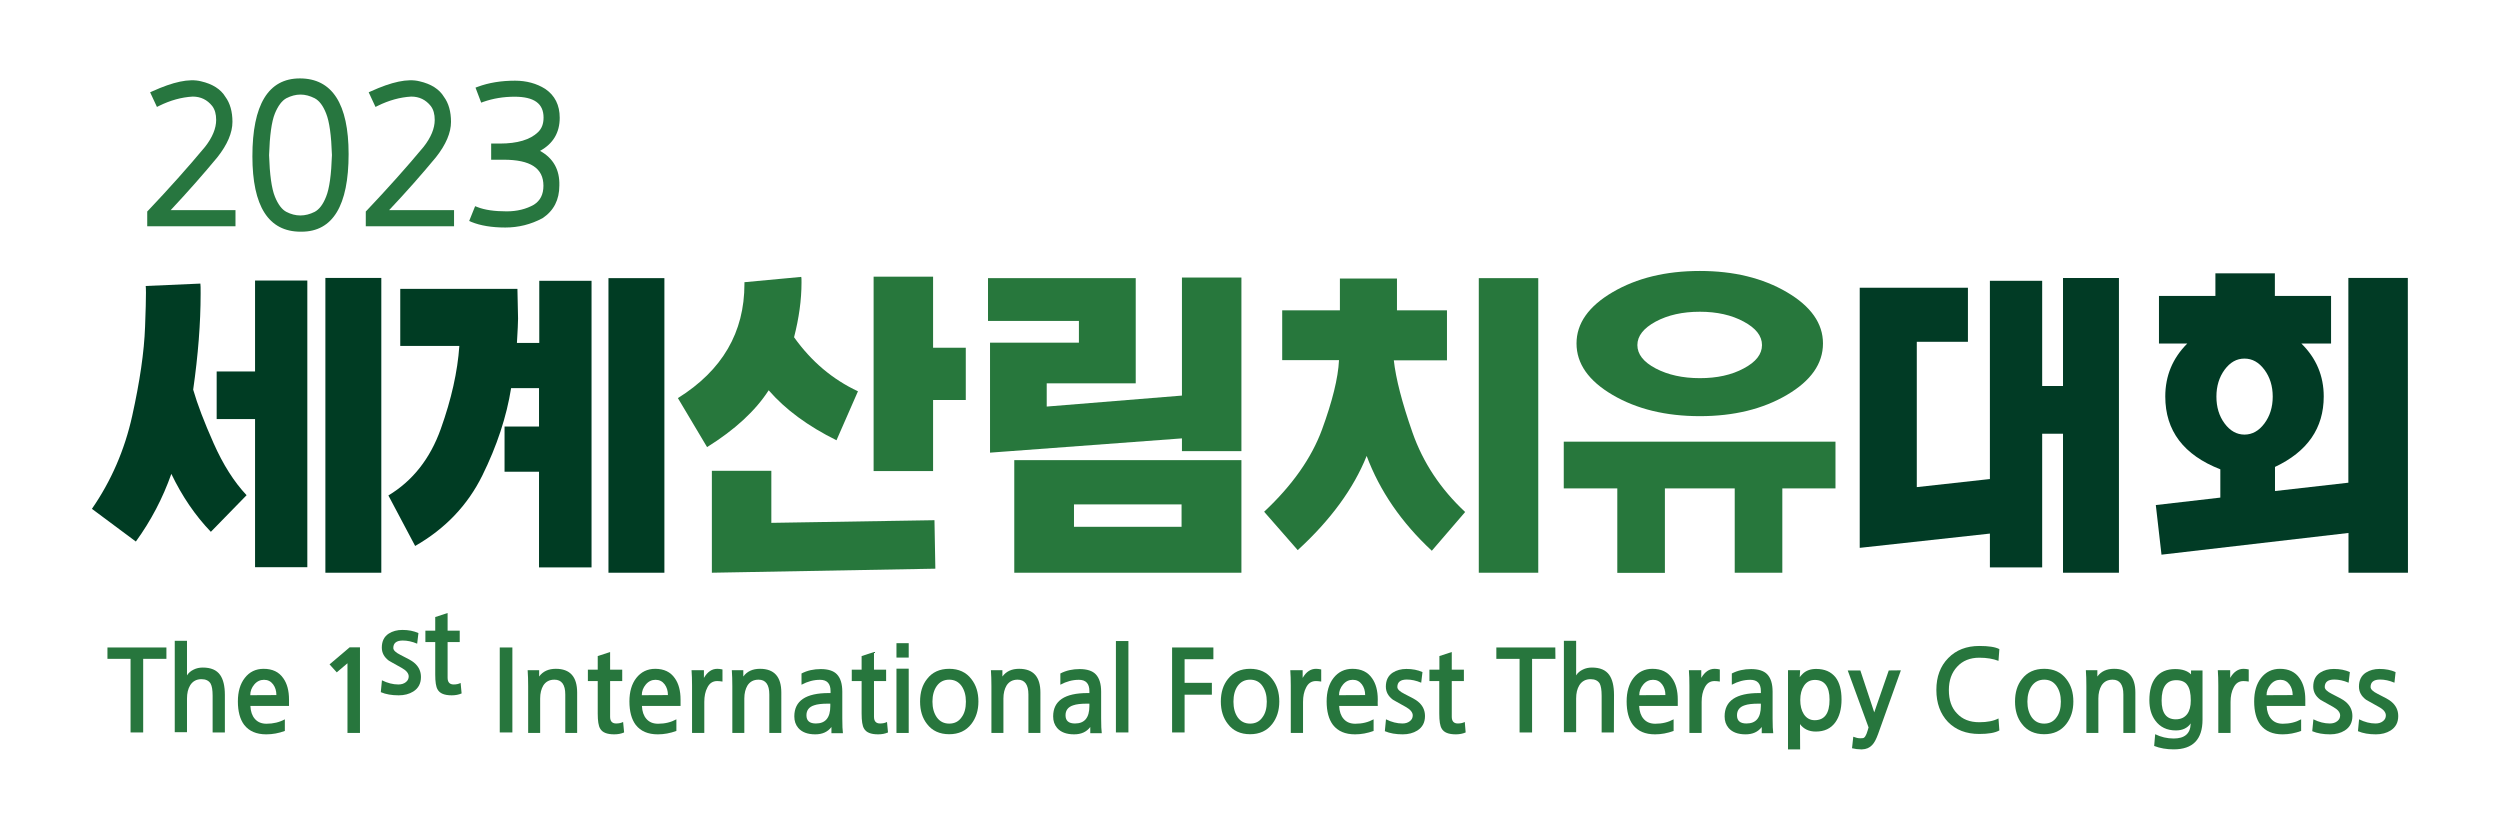
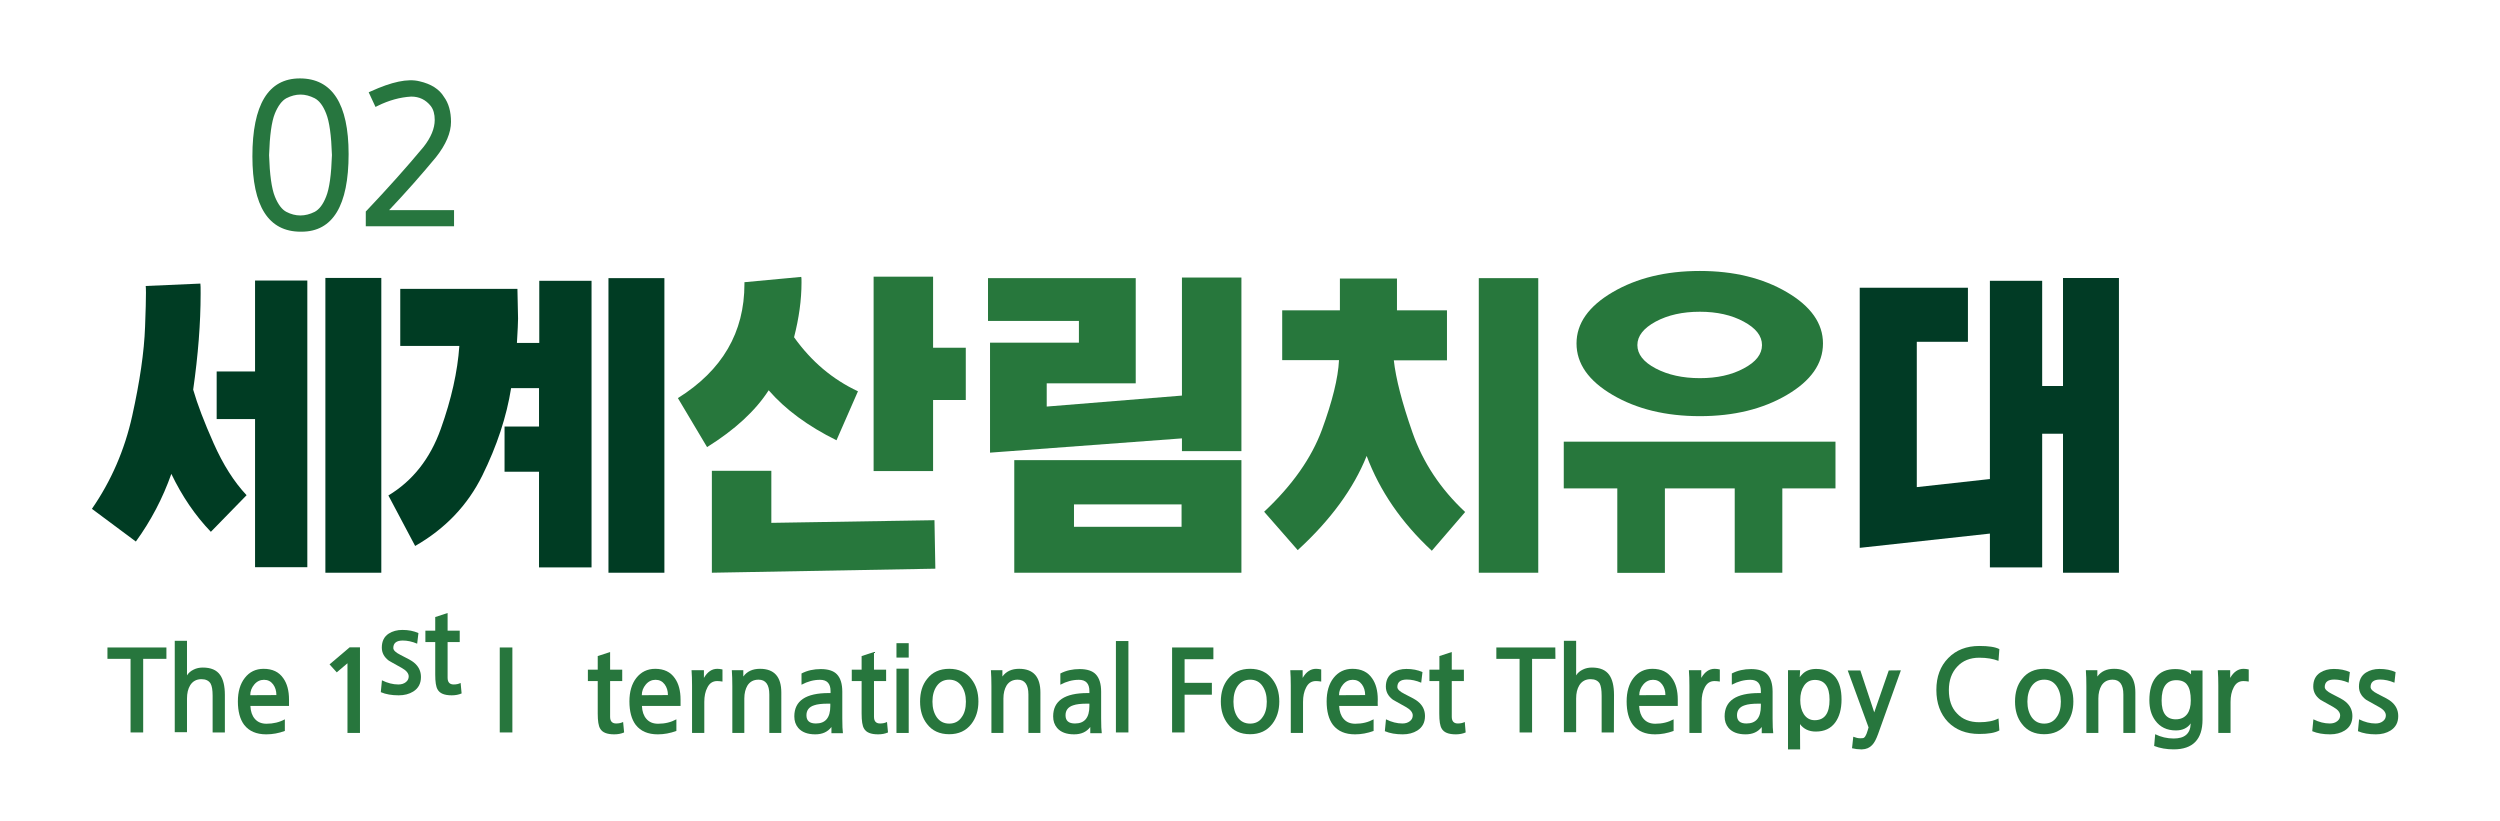
<svg xmlns="http://www.w3.org/2000/svg" version="1.1" id="Layer_1" x="0px" y="0px" viewBox="0 0 198 65" style="enable-background:new 0 0 198 65;" xml:space="preserve">
  <style type="text/css">
	.st0{fill:#003C23;}
	.st1{fill:#27773C;}
	.st2{fill:#013B25;}
	.st3{fill:#27763D;}
	.st4{fill:#27763F;}
</style>
  <g>
    <g>
      <g>
        <path class="st0" d="M10.76,42.89L7.28,40.3c1.52-2.2,2.59-4.65,3.19-7.36s0.95-5.06,1.02-7.07c0.05-1.27,0.07-2.17,0.07-2.68     c0-0.31-0.01-0.49-0.02-0.54l4.33-0.19c0.02,0.09,0.02,0.36,0.02,0.8c0,2.34-0.2,4.87-0.59,7.6c0.33,1.15,0.87,2.56,1.62,4.25     s1.62,3.06,2.61,4.11l-2.83,2.9c-1.24-1.29-2.28-2.82-3.13-4.59C12.89,39.46,11.95,41.25,10.76,42.89z M24.34,44.92H20.2V33.19     h-3.04v-3.77h3.04v-7.2h4.14V44.92z M30.2,45.36h-4.43V22.01h4.43V45.36z" />
        <path class="st0" d="M46.83,44.94h-4.14v-7.58h-2.73v-3.58h2.73v-3.04h-2.21c-0.36,2.26-1.12,4.57-2.28,6.92     s-2.93,4.21-5.32,5.58l-2.12-4c1.93-1.16,3.31-2.92,4.15-5.27s1.33-4.54,1.47-6.57H31.7v-4.52h9.28l0.05,2.35     c0,0.3-0.03,0.94-0.09,1.93h1.77v-4.92h4.14v22.7H46.83z M52.62,45.36h-4.43V22.03h4.43V45.36z" />
        <path class="st1" d="M56,35.41l-2.31-3.88c3.52-2.2,5.27-5.21,5.27-9.04v-0.14l4.5-0.42c0.02,0.05,0.02,0.2,0.02,0.45     c0,1.37-0.2,2.81-0.59,4.33c1.37,1.92,3.05,3.34,5.06,4.28l-1.7,3.88c-2.28-1.13-4.06-2.45-5.37-3.96     C59.83,32.54,58.2,34.04,56,35.41z M56.38,45.36v-8.07h4.71v4.12l12.92-0.21l0.07,3.84L56.38,45.36z M73.9,37.31h-4.71v-15.4     h4.71v5.63h2.59v4.14H73.9V37.31z" />
        <path class="st1" d="M78.41,35.85v-8.71h7.04v-1.72h-7.2v-3.39h11.7v8.33H82.9v1.84l10.71-0.87v-9.35h4.71v13.75h-4.71v-1.01     L78.41,35.85z M98.32,45.36H80.33v-8.92h17.99V45.36L98.32,45.36z M93.58,41.72v-1.77h-8.52v1.77H93.58z" />
        <path class="st1" d="M113.4,43.62c-2.4-2.23-4.12-4.73-5.16-7.51c-1.04,2.59-2.86,5.08-5.46,7.46l-2.66-3.04     c2.23-2.09,3.75-4.25,4.58-6.5c0.82-2.24,1.28-4.08,1.35-5.51h-4.5v-3.94h4.57v-2.52h4.52v2.52h3.96v3.96h-4.21     c0.16,1.44,0.65,3.35,1.48,5.72s2.22,4.47,4.17,6.29L113.4,43.62z M121.83,45.36h-4.71V22.03h4.71V45.36z" />
        <path class="st1" d="M141.16,45.36h-3.77v-6.68h-5.53v6.69h-3.77v-6.69h-4.24v-3.7h21.52v3.7h-4.21L141.16,45.36L141.16,45.36z      M134.63,32.96c-2.7,0-5-0.56-6.91-1.68c-1.91-1.12-2.86-2.48-2.86-4.08c0-1.58,0.95-2.94,2.86-4.06     c1.91-1.12,4.21-1.68,6.91-1.68c2.68,0,4.98,0.56,6.89,1.68s2.86,2.48,2.86,4.06c0,1.6-0.95,2.96-2.86,4.08     S137.32,32.96,134.63,32.96z M134.63,29.95c1.35,0,2.51-0.25,3.47-0.77c0.97-0.51,1.45-1.13,1.45-1.85     c0-0.72-0.48-1.34-1.45-1.86c-0.96-0.52-2.12-0.78-3.47-0.78c-1.37,0-2.53,0.26-3.5,0.78c-0.96,0.52-1.45,1.14-1.45,1.86     c0,0.72,0.48,1.34,1.45,1.85S133.27,29.95,134.63,29.95z" />
        <path class="st2" d="M167.82,45.36h-4.43V34.35h-1.65v10.59h-4.14v-2.68l-10.31,1.13v-20.6h8.57v4.28h-4.05v11.51l5.79-0.64     v-15.7h4.14v8.33h1.65v-8.55h4.43L167.82,45.36L167.82,45.36z" />
-         <path class="st2" d="M190.71,45.36H186v-3.15l-14.81,1.72L170.74,40l5.11-0.59v-2.24c-2.9-1.13-4.36-3.05-4.36-5.77     c0-1.63,0.58-3.03,1.74-4.19h-2.24v-3.77h4.47v-1.79h4.71v1.79h4.45v3.77h-2.35c1.18,1.16,1.77,2.56,1.77,4.19     c0,2.51-1.29,4.37-3.86,5.58v1.91l5.81-0.66V22.01h4.71L190.71,45.36L190.71,45.36z M177.76,34.42c0.61,0,1.14-0.29,1.58-0.88     s0.66-1.3,0.66-2.13c0-0.83-0.22-1.54-0.66-2.13s-0.96-0.88-1.58-0.88s-1.13,0.29-1.57,0.88c-0.43,0.59-0.65,1.3-0.65,2.13     s0.21,1.54,0.65,2.13C176.62,34.12,177.15,34.42,177.76,34.42z" />
      </g>
      <g>
        <path class="st3" d="M13.18,52.18h-1.84v5.83h-1v-5.83H8.51v-0.9h4.67V52.18z" />
        <path class="st3" d="M17.81,58.01h-0.97V55.1c0-0.44-0.05-0.76-0.16-0.96c-0.14-0.23-0.38-0.35-0.73-0.35     c-0.38,0-0.68,0.16-0.88,0.47c-0.18,0.29-0.26,0.64-0.26,1.07v2.66h-0.97v-7.24h0.97v2.74c0.12-0.2,0.3-0.35,0.53-0.46     c0.22-0.11,0.46-0.16,0.72-0.16c0.64,0,1.09,0.19,1.37,0.58c0.25,0.35,0.38,0.88,0.38,1.59V58.01z" />
        <path class="st3" d="M22.89,55.91h-3.06c0.02,0.44,0.14,0.78,0.35,1.02c0.22,0.26,0.53,0.39,0.93,0.39     c0.54,0,1.03-0.12,1.45-0.35v0.92c-0.48,0.18-0.98,0.27-1.47,0.27c-0.78,0-1.36-0.25-1.75-0.75c-0.33-0.44-0.5-1.06-0.5-1.86     c0-0.76,0.18-1.39,0.55-1.86c0.37-0.48,0.87-0.72,1.49-0.72c0.7,0,1.22,0.25,1.56,0.75c0.3,0.42,0.45,0.99,0.45,1.68     C22.89,55.4,22.89,55.91,22.89,55.91z M21.89,55.05c0-0.34-0.09-0.62-0.26-0.85c-0.18-0.24-0.42-0.36-0.72-0.36     s-0.56,0.12-0.77,0.37s-0.32,0.53-0.32,0.85L21.89,55.05L21.89,55.05z" />
        <path class="st3" d="M28.5,58.05h-0.98v-5.52l-0.85,0.72l-0.57-0.63l1.59-1.35h0.82v6.78H28.5z" />
        <path class="st3" d="M33.04,50.98c-0.4-0.17-0.78-0.25-1.14-0.25c-0.5,0-0.75,0.2-0.75,0.59c0,0.18,0.19,0.36,0.57,0.55     c0.55,0.27,0.91,0.47,1.06,0.6c0.38,0.31,0.56,0.69,0.56,1.15c0,0.51-0.2,0.89-0.61,1.15c-0.32,0.2-0.71,0.3-1.15,0.3     c-0.55,0-1.02-0.08-1.42-0.25l0.09-0.94c0.44,0.22,0.88,0.33,1.3,0.33c0.24,0,0.44-0.06,0.6-0.19c0.15-0.12,0.22-0.27,0.22-0.45     c0-0.24-0.19-0.47-0.55-0.67c-0.35-0.19-0.6-0.33-0.77-0.43s-0.26-0.15-0.26-0.15c-0.37-0.28-0.55-0.62-0.55-1.03     c0-0.5,0.18-0.87,0.55-1.11c0.3-0.19,0.66-0.29,1.08-0.29c0.47,0,0.9,0.08,1.27,0.25L33.04,50.98z" />
        <path class="st3" d="M36.56,54.92c-0.23,0.1-0.49,0.15-0.78,0.15c-0.58,0-0.95-0.15-1.12-0.46c-0.13-0.21-0.19-0.6-0.19-1.19     v-2.57h-0.78v-0.9h0.78v-1.08l0.98-0.32v1.4h0.96v0.9h-0.96v2.83c0,0.35,0.16,0.53,0.48,0.53c0.21,0,0.4-0.04,0.55-0.12     L36.56,54.92z" />
        <path class="st3" d="M40.58,58.01h-1v-6.73h1V58.01z" />
-         <path class="st3" d="M45.72,58.05h-0.95V55c0-0.78-0.29-1.17-0.86-1.17c-0.39,0-0.68,0.15-0.88,0.46     c-0.16,0.27-0.25,0.61-0.25,1.03v2.73h-0.95v-3.7c0-0.24,0-0.46-0.01-0.67s-0.02-0.41-0.03-0.6h0.91v0.5     c0.3-0.41,0.74-0.61,1.32-0.61c1.13,0,1.69,0.63,1.69,1.88v3.2C45.71,58.05,45.72,58.05,45.72,58.05z" />
        <path class="st3" d="M49.43,58.01c-0.23,0.1-0.49,0.15-0.78,0.15c-0.58,0-0.95-0.15-1.12-0.46c-0.13-0.21-0.19-0.6-0.19-1.19     v-2.57h-0.78v-0.9h0.78v-1.08l0.98-0.32v1.4h0.96v0.9h-0.96v2.83c0,0.35,0.16,0.53,0.48,0.53c0.21,0,0.4-0.04,0.55-0.12     L49.43,58.01z" />
        <path class="st3" d="M53.9,55.91h-3.06c0.02,0.44,0.14,0.78,0.35,1.02c0.22,0.26,0.53,0.39,0.93,0.39c0.55,0,1.03-0.12,1.45-0.35     v0.92c-0.49,0.18-0.98,0.27-1.47,0.27c-0.78,0-1.36-0.25-1.75-0.75c-0.33-0.44-0.5-1.06-0.5-1.86c0-0.76,0.18-1.39,0.55-1.86     s0.87-0.72,1.49-0.72c0.7,0,1.22,0.25,1.56,0.75c0.3,0.42,0.45,0.99,0.45,1.68V55.91z M52.9,55.05c0-0.34-0.09-0.62-0.26-0.85     c-0.18-0.24-0.42-0.36-0.72-0.36c-0.3,0-0.56,0.12-0.77,0.37s-0.32,0.53-0.32,0.85L52.9,55.05L52.9,55.05z" />
        <path class="st3" d="M57.22,53.98c-0.08-0.01-0.15-0.02-0.22-0.03s-0.13-0.01-0.2-0.01c-0.35,0-0.61,0.17-0.78,0.52     c-0.16,0.3-0.24,0.68-0.24,1.13v2.46h-0.97V54.3c0-0.23,0-0.45-0.01-0.65s-0.02-0.39-0.03-0.57h0.98v0.61     c0.28-0.48,0.63-0.72,1.06-0.72c0.13,0,0.27,0.02,0.41,0.05V53.98z" />
        <path class="st3" d="M61.88,58.05h-0.95V55c0-0.78-0.29-1.17-0.85-1.17c-0.39,0-0.68,0.15-0.88,0.46     c-0.16,0.27-0.25,0.61-0.25,1.03v2.73H58v-3.7c0-0.24,0-0.46-0.01-0.67s-0.02-0.41-0.03-0.6h0.91v0.5     c0.3-0.41,0.74-0.61,1.32-0.61c1.13,0,1.69,0.63,1.69,1.88V58.05z" />
        <path class="st3" d="M65.85,58.06v-0.48c-0.3,0.39-0.72,0.58-1.28,0.58c-0.61,0-1.06-0.17-1.35-0.51     c-0.21-0.25-0.31-0.55-0.31-0.91c0-1.24,0.91-1.85,2.73-1.85h0.14v-0.16c0-0.59-0.28-0.89-0.83-0.89c-0.5,0-0.99,0.13-1.47,0.39     v-0.89c0.46-0.24,0.97-0.35,1.53-0.35c0.58,0,1.01,0.14,1.27,0.41c0.29,0.3,0.43,0.76,0.43,1.38v2.12c0,0.56,0.02,0.95,0.05,1.17     h-0.91C65.85,58.07,65.85,58.06,65.85,58.06z M65.76,55.73h-0.19c-0.47,0-0.84,0.04-1.09,0.13c-0.41,0.13-0.61,0.4-0.61,0.79     c0,0.44,0.25,0.65,0.75,0.65c0.76,0,1.14-0.46,1.14-1.38V55.73z" />
        <path class="st3" d="M70.33,58.01c-0.23,0.1-0.49,0.15-0.78,0.15c-0.58,0-0.95-0.15-1.12-0.46c-0.13-0.21-0.19-0.6-0.19-1.19     v-2.57h-0.78v-0.9h0.78v-1.08l0.98-0.32v1.4h0.96v0.9h-0.96v2.83c0,0.35,0.16,0.53,0.48,0.53c0.21,0,0.4-0.04,0.55-0.12     L70.33,58.01z" />
        <path class="st3" d="M71.98,52.08H71v-1.14h0.97v1.14H71.98z M71.98,58.05H71v-5.09h0.97v5.09H71.98z" />
        <path class="st3" d="M75.18,52.97c0.75,0,1.34,0.27,1.75,0.81c0.38,0.48,0.56,1.07,0.56,1.78s-0.19,1.3-0.56,1.78     c-0.42,0.54-1,0.81-1.75,0.81c-0.76,0-1.35-0.27-1.76-0.81c-0.37-0.47-0.55-1.06-0.55-1.78s0.18-1.32,0.55-1.78     C73.83,53.24,74.42,52.97,75.18,52.97z M75.18,53.83c-0.41,0-0.74,0.16-0.98,0.49c-0.23,0.32-0.35,0.74-0.35,1.25     s0.12,0.92,0.35,1.25c0.24,0.33,0.57,0.49,0.98,0.49s0.74-0.16,0.97-0.49c0.24-0.31,0.35-0.73,0.35-1.25     c0-0.51-0.12-0.92-0.35-1.25C75.91,53.99,75.58,53.83,75.18,53.83z" />
        <path class="st3" d="M82.4,58.05h-0.95V55c0-0.78-0.29-1.17-0.85-1.17c-0.39,0-0.68,0.15-0.88,0.46     c-0.16,0.27-0.25,0.61-0.25,1.03v2.73h-0.95v-3.7c0-0.24,0-0.46-0.01-0.67s-0.02-0.41-0.03-0.6h0.91v0.5     c0.3-0.41,0.74-0.61,1.32-0.61c1.13,0,1.69,0.63,1.69,1.88L82.4,58.05L82.4,58.05z" />
        <path class="st3" d="M86.35,58.06v-0.48c-0.3,0.39-0.72,0.58-1.28,0.58c-0.61,0-1.06-0.17-1.35-0.51     c-0.21-0.25-0.31-0.55-0.31-0.91c0-1.24,0.91-1.85,2.73-1.85h0.14v-0.16c0-0.59-0.28-0.89-0.83-0.89c-0.5,0-0.99,0.13-1.47,0.39     v-0.89c0.46-0.24,0.97-0.35,1.53-0.35c0.58,0,1.01,0.14,1.27,0.41c0.29,0.3,0.43,0.76,0.43,1.38v2.12c0,0.56,0.02,0.95,0.05,1.17     h-0.91V58.06z M86.28,55.73h-0.19c-0.47,0-0.84,0.04-1.09,0.13c-0.41,0.13-0.61,0.4-0.61,0.79c0,0.44,0.25,0.65,0.75,0.65     c0.76,0,1.14-0.46,1.14-1.38V55.73z" />
        <path class="st3" d="M89.37,58.01h-0.99v-7.24h0.99V58.01z" />
        <path class="st3" d="M96.1,52.21h-2.28v1.87h2.16v0.94h-2.16v2.99h-0.99v-6.73h3.27V52.21z" />
        <path class="st3" d="M99.01,52.97c0.75,0,1.34,0.27,1.75,0.81c0.38,0.48,0.56,1.07,0.56,1.78s-0.19,1.3-0.56,1.78     c-0.42,0.54-1,0.81-1.75,0.81c-0.76,0-1.35-0.27-1.76-0.81c-0.37-0.47-0.56-1.06-0.56-1.78s0.19-1.32,0.56-1.78     C97.67,53.24,98.25,52.97,99.01,52.97z M99.01,53.83c-0.41,0-0.74,0.16-0.98,0.49c-0.23,0.32-0.34,0.74-0.34,1.25     s0.11,0.92,0.34,1.25c0.24,0.33,0.57,0.49,0.98,0.49s0.74-0.16,0.97-0.49c0.24-0.31,0.35-0.73,0.35-1.25     c0-0.51-0.12-0.92-0.35-1.25C99.75,53.99,99.42,53.83,99.01,53.83z" />
        <path class="st3" d="M104.64,53.98c-0.08-0.01-0.15-0.02-0.22-0.03s-0.13-0.01-0.2-0.01c-0.35,0-0.61,0.17-0.78,0.52     c-0.16,0.3-0.24,0.68-0.24,1.13v2.46h-0.97V54.3c0-0.23,0-0.45-0.01-0.65s-0.02-0.39-0.03-0.57h0.98v0.61     c0.28-0.48,0.63-0.72,1.06-0.72c0.13,0,0.27,0.02,0.41,0.05C104.64,53.02,104.64,53.98,104.64,53.98z" />
        <path class="st3" d="M109.12,55.91h-3.06c0.02,0.44,0.14,0.78,0.35,1.02c0.22,0.26,0.53,0.39,0.93,0.39     c0.55,0,1.03-0.12,1.45-0.35v0.92c-0.49,0.18-0.98,0.27-1.47,0.27c-0.78,0-1.36-0.25-1.75-0.75c-0.33-0.44-0.5-1.06-0.5-1.86     c0-0.76,0.18-1.39,0.55-1.86s0.87-0.72,1.49-0.72c0.7,0,1.22,0.25,1.56,0.75c0.3,0.42,0.45,0.99,0.45,1.68     C109.11,55.4,109.11,55.91,109.12,55.91z M108.12,55.05c0-0.34-0.09-0.62-0.26-0.85c-0.18-0.24-0.42-0.36-0.72-0.36     s-0.56,0.12-0.77,0.37s-0.32,0.53-0.32,0.85L108.12,55.05L108.12,55.05z" />
        <path class="st3" d="M112.56,54.07c-0.4-0.17-0.78-0.25-1.14-0.25c-0.5,0-0.75,0.2-0.75,0.59c0,0.18,0.19,0.36,0.57,0.55     c0.55,0.27,0.91,0.47,1.06,0.6c0.38,0.31,0.56,0.69,0.56,1.15c0,0.51-0.2,0.89-0.61,1.15c-0.32,0.2-0.71,0.3-1.15,0.3     c-0.55,0-1.02-0.08-1.42-0.25l0.09-0.94c0.44,0.22,0.88,0.33,1.3,0.33c0.24,0,0.44-0.06,0.6-0.19c0.15-0.12,0.22-0.27,0.22-0.45     c0-0.24-0.19-0.47-0.55-0.67c-0.35-0.19-0.6-0.33-0.77-0.43s-0.26-0.15-0.26-0.15c-0.37-0.28-0.55-0.62-0.55-1.03     c0-0.5,0.18-0.87,0.55-1.11c0.3-0.19,0.66-0.29,1.08-0.29c0.47,0,0.9,0.08,1.27,0.25L112.56,54.07z" />
        <path class="st3" d="M116.08,58.01c-0.23,0.1-0.49,0.15-0.78,0.15c-0.58,0-0.95-0.15-1.12-0.46c-0.13-0.21-0.19-0.6-0.19-1.19     v-2.57h-0.78v-0.9H114v-1.08l0.98-0.32v1.4h0.96v0.9h-0.96v2.83c0,0.35,0.16,0.53,0.48,0.53c0.21,0,0.4-0.04,0.55-0.12     L116.08,58.01z" />
        <path class="st3" d="M123.19,52.18h-1.85v5.83h-0.99v-5.83h-1.84v-0.9h4.67L123.19,52.18L123.19,52.18z" />
        <path class="st3" d="M127.82,58.01h-0.97V55.1c0-0.44-0.05-0.76-0.15-0.96c-0.14-0.23-0.38-0.35-0.73-0.35     c-0.38,0-0.68,0.16-0.88,0.47c-0.18,0.29-0.26,0.64-0.26,1.07v2.66h-0.97v-7.24h0.97v2.74c0.12-0.2,0.3-0.35,0.53-0.46     c0.22-0.11,0.46-0.16,0.72-0.16c0.64,0,1.09,0.19,1.37,0.58c0.25,0.35,0.38,0.88,0.38,1.59L127.82,58.01L127.82,58.01z" />
        <path class="st3" d="M132.88,55.91h-3.06c0.02,0.44,0.14,0.78,0.35,1.02c0.22,0.26,0.53,0.39,0.93,0.39     c0.55,0,1.03-0.12,1.45-0.35v0.92c-0.49,0.18-0.98,0.27-1.47,0.27c-0.78,0-1.36-0.25-1.75-0.75c-0.33-0.44-0.5-1.06-0.5-1.86     c0-0.76,0.18-1.39,0.55-1.86c0.37-0.47,0.87-0.72,1.49-0.72c0.7,0,1.22,0.25,1.56,0.75c0.3,0.42,0.45,0.99,0.45,1.68     C132.88,55.4,132.88,55.91,132.88,55.91z M131.9,55.05c0-0.34-0.09-0.62-0.26-0.85c-0.18-0.24-0.42-0.36-0.72-0.36     s-0.56,0.12-0.77,0.37s-0.32,0.53-0.32,0.85L131.9,55.05L131.9,55.05z" />
        <path class="st3" d="M136.21,53.98c-0.08-0.01-0.15-0.02-0.22-0.03s-0.13-0.01-0.2-0.01c-0.35,0-0.61,0.17-0.78,0.52     c-0.16,0.3-0.24,0.68-0.24,1.13v2.46h-0.97V54.3c0-0.23,0-0.45-0.01-0.65s-0.02-0.39-0.03-0.57h0.98v0.61     c0.28-0.48,0.63-0.72,1.06-0.72c0.13,0,0.27,0.02,0.41,0.05V53.98L136.21,53.98z" />
        <path class="st3" d="M139.53,58.06v-0.48c-0.3,0.39-0.72,0.58-1.28,0.58c-0.61,0-1.06-0.17-1.35-0.51     c-0.21-0.25-0.31-0.55-0.31-0.91c0-1.24,0.91-1.85,2.73-1.85h0.14v-0.16c0-0.59-0.28-0.89-0.83-0.89c-0.5,0-0.99,0.13-1.47,0.39     v-0.89c0.46-0.24,0.97-0.35,1.53-0.35c0.58,0,1.01,0.14,1.27,0.41c0.29,0.3,0.43,0.76,0.43,1.38v2.12c0,0.56,0.02,0.95,0.05,1.17     h-0.91L139.53,58.06L139.53,58.06z M139.46,55.73h-0.19c-0.47,0-0.84,0.04-1.09,0.13c-0.41,0.13-0.61,0.4-0.61,0.79     c0,0.44,0.25,0.65,0.75,0.65c0.76,0,1.14-0.46,1.14-1.38V55.73z" />
        <path class="st3" d="M142.57,59.35h-0.96v-6.27h0.96l-0.03,0.55c0.02-0.03,0.05-0.07,0.09-0.11s0.08-0.09,0.13-0.14     c0.27-0.27,0.63-0.4,1.08-0.4c0.67,0,1.18,0.22,1.54,0.67c0.31,0.41,0.47,0.99,0.47,1.75s-0.17,1.37-0.5,1.82     c-0.35,0.48-0.86,0.72-1.54,0.72c-0.54,0-0.96-0.2-1.25-0.59L142.57,59.35L142.57,59.35z M143.74,53.85     c-0.38,0-0.67,0.16-0.87,0.47c-0.19,0.29-0.29,0.66-0.29,1.12c0,0.45,0.09,0.82,0.28,1.12c0.21,0.32,0.5,0.48,0.86,0.48     c0.79,0,1.18-0.54,1.18-1.63C144.9,54.38,144.51,53.85,143.74,53.85z" />
        <path class="st3" d="M150.55,53.09l-1.8,5.03c-0.15,0.42-0.31,0.72-0.47,0.88c-0.2,0.22-0.47,0.34-0.8,0.35h-0.09     c-0.23,0-0.47-0.03-0.71-0.09l0.1-0.91c0.21,0.08,0.38,0.12,0.52,0.12c0.01,0,0.04,0,0.08,0c0.04,0,0.09-0.01,0.16-0.01     c0.14-0.01,0.27-0.22,0.38-0.61l0.07-0.24l-1.65-4.51h1l1.1,3.32l1.15-3.32L150.55,53.09L150.55,53.09z" />
        <path class="st3" d="M158.35,57.85c-0.34,0.19-0.87,0.28-1.59,0.28c-1.04,0-1.86-0.32-2.48-0.95c-0.61-0.64-0.92-1.49-0.92-2.54     c0-1.04,0.31-1.88,0.94-2.52c0.62-0.64,1.45-0.96,2.46-0.96c0.74,0,1.27,0.08,1.59,0.25l-0.07,0.93     c-0.41-0.16-0.92-0.25-1.52-0.25c-0.73,0-1.32,0.24-1.75,0.71c-0.44,0.47-0.66,1.09-0.66,1.85c0,0.79,0.21,1.41,0.64,1.85     c0.43,0.47,1.02,0.7,1.77,0.7c0.64,0,1.14-0.1,1.52-0.3L158.35,57.85z" />
        <path class="st3" d="M161.9,52.97c0.75,0,1.34,0.27,1.75,0.81c0.38,0.48,0.56,1.07,0.56,1.78s-0.19,1.3-0.56,1.78     c-0.42,0.54-1,0.81-1.75,0.81c-0.76,0-1.35-0.27-1.76-0.81c-0.37-0.47-0.55-1.06-0.55-1.78s0.18-1.32,0.55-1.78     C160.55,53.24,161.14,52.97,161.9,52.97z M161.9,53.83c-0.41,0-0.74,0.16-0.98,0.49c-0.23,0.32-0.35,0.74-0.35,1.25     s0.12,0.92,0.35,1.25c0.24,0.33,0.57,0.49,0.98,0.49c0.41,0,0.74-0.16,0.97-0.49c0.24-0.31,0.35-0.73,0.35-1.25     c0-0.51-0.12-0.92-0.35-1.25C162.63,53.99,162.32,53.83,161.9,53.83z" />
        <path class="st3" d="M169.12,58.05h-0.95V55c0-0.78-0.29-1.17-0.85-1.17c-0.39,0-0.68,0.15-0.88,0.46     c-0.16,0.27-0.25,0.61-0.25,1.03v2.73h-0.95v-3.7c0-0.24,0-0.46-0.01-0.67s-0.02-0.41-0.03-0.6h0.91v0.5     c0.3-0.41,0.74-0.61,1.32-0.61c1.13,0,1.69,0.63,1.69,1.88L169.12,58.05L169.12,58.05z" />
        <path class="st3" d="M174.44,53.1v3.89c0,1.57-0.76,2.36-2.29,2.36c-0.56,0-1.08-0.09-1.54-0.27l0.08-0.93     c0.45,0.22,0.94,0.34,1.46,0.34c0.87,0,1.32-0.38,1.35-1.15l0.01-0.05c-0.27,0.38-0.66,0.56-1.18,0.56     c-0.71,0-1.25-0.26-1.63-0.78c-0.32-0.43-0.47-0.97-0.47-1.62c0-0.77,0.17-1.37,0.5-1.79c0.36-0.45,0.87-0.67,1.55-0.67     c0.55,0,0.97,0.14,1.25,0.42V53.1H174.44z M172.36,53.87c-0.77,0-1.16,0.54-1.16,1.61c0,0.99,0.37,1.49,1.12,1.49     c0.4,0,0.7-0.14,0.91-0.42c0.19-0.26,0.28-0.62,0.28-1.07c0-0.57-0.09-0.98-0.28-1.23C173.07,54,172.76,53.87,172.36,53.87z" />
        <path class="st3" d="M178.1,53.98c-0.08-0.01-0.15-0.02-0.22-0.03s-0.13-0.01-0.2-0.01c-0.35,0-0.61,0.17-0.78,0.52     c-0.16,0.3-0.24,0.68-0.24,1.13v2.46h-0.97V54.3c0-0.23,0-0.45-0.01-0.65s-0.02-0.39-0.03-0.57h0.98v0.61     c0.28-0.48,0.63-0.72,1.06-0.72c0.13,0,0.27,0.02,0.41,0.05V53.98z" />
-         <path class="st3" d="M182.58,55.91h-3.06c0.02,0.44,0.14,0.78,0.35,1.02c0.22,0.26,0.53,0.39,0.93,0.39     c0.55,0,1.03-0.12,1.45-0.35v0.92c-0.49,0.18-0.98,0.27-1.47,0.27c-0.78,0-1.36-0.25-1.75-0.75c-0.33-0.44-0.5-1.06-0.5-1.86     c0-0.76,0.18-1.39,0.55-1.86s0.87-0.72,1.49-0.72c0.7,0,1.22,0.25,1.56,0.75c0.3,0.42,0.45,0.99,0.45,1.68V55.91z M181.58,55.05     c0-0.34-0.09-0.62-0.26-0.85c-0.18-0.24-0.42-0.36-0.72-0.36s-0.56,0.12-0.77,0.37s-0.32,0.53-0.32,0.85L181.58,55.05     L181.58,55.05z" />
        <path class="st3" d="M186.01,54.07c-0.4-0.17-0.78-0.25-1.14-0.25c-0.5,0-0.75,0.2-0.75,0.59c0,0.18,0.19,0.36,0.57,0.55     c0.55,0.27,0.91,0.47,1.06,0.6c0.38,0.31,0.56,0.69,0.56,1.15c0,0.51-0.2,0.89-0.61,1.15c-0.32,0.2-0.71,0.3-1.15,0.3     c-0.55,0-1.02-0.08-1.42-0.25l0.09-0.94c0.44,0.22,0.88,0.33,1.3,0.33c0.24,0,0.44-0.06,0.6-0.19c0.15-0.12,0.22-0.27,0.22-0.45     c0-0.24-0.19-0.47-0.55-0.67c-0.35-0.19-0.6-0.33-0.77-0.43s-0.26-0.15-0.26-0.15c-0.37-0.28-0.55-0.62-0.55-1.03     c0-0.5,0.18-0.87,0.55-1.11c0.3-0.19,0.66-0.29,1.08-0.29c0.47,0,0.9,0.08,1.27,0.25L186.01,54.07z" />
        <path class="st3" d="M189.64,54.07c-0.4-0.17-0.78-0.25-1.14-0.25c-0.5,0-0.75,0.2-0.75,0.59c0,0.18,0.19,0.36,0.57,0.55     c0.55,0.27,0.91,0.47,1.06,0.6c0.38,0.31,0.56,0.69,0.56,1.15c0,0.51-0.2,0.89-0.61,1.15c-0.32,0.2-0.71,0.3-1.16,0.3     c-0.55,0-1.02-0.08-1.42-0.25l0.09-0.94c0.44,0.22,0.88,0.33,1.3,0.33c0.24,0,0.44-0.06,0.6-0.19c0.15-0.12,0.22-0.27,0.22-0.45     c0-0.24-0.18-0.47-0.55-0.67c-0.35-0.19-0.6-0.33-0.77-0.43s-0.26-0.15-0.26-0.15c-0.37-0.28-0.55-0.62-0.55-1.03     c0-0.5,0.18-0.87,0.55-1.11c0.3-0.19,0.66-0.29,1.08-0.29c0.47,0,0.9,0.08,1.27,0.25L189.64,54.07z" />
      </g>
    </g>
    <g>
-       <path class="st4" d="M17.22,12.45c0.79-1,1.19-1.94,1.19-2.8c0-0.81-0.19-1.48-0.56-1.98c-0.36-0.6-1.01-1.02-1.93-1.23    c-0.94-0.24-2.22,0.05-3.85,0.79l-0.18,0.08l0.54,1.16l0.18-0.09c0.87-0.43,1.76-0.68,2.65-0.73c0.64,0,1.15,0.25,1.55,0.75    c0.21,0.28,0.31,0.64,0.31,1.1c0,0.67-0.3,1.39-0.88,2.13c-1.34,1.61-2.86,3.31-4.52,5.06l-0.06,0.06v1.17h6.99v-1.28h-5.13    C14.88,15.19,16.11,13.79,17.22,12.45z" />
      <path class="st4" d="M23.75,6.21c-2.5,0-3.76,2.08-3.76,6.17c0,3.96,1.28,5.97,3.82,5.97h0.07c2.48,0,3.73-2.07,3.73-6.15    C27.61,8.23,26.31,6.21,23.75,6.21z M26.29,12.28c-0.05,1.54-0.2,2.65-0.46,3.29c-0.24,0.62-0.55,1.02-0.91,1.21    c-0.76,0.38-1.51,0.38-2.24,0c-0.35-0.18-0.66-0.59-0.91-1.21c-0.26-0.64-0.41-1.75-0.46-3.28c0.05-1.55,0.2-2.66,0.46-3.3    c0.25-0.61,0.56-1.02,0.91-1.21c0.37-0.19,0.75-0.29,1.12-0.29s0.74,0.1,1.12,0.29c0.36,0.19,0.67,0.59,0.91,1.21    C26.09,9.63,26.24,10.74,26.29,12.28z" />
      <path class="st4" d="M34.53,12.45c0.79-1,1.19-1.94,1.19-2.8c0-0.81-0.19-1.48-0.56-1.98c-0.36-0.6-1.01-1.02-1.93-1.23    c-0.94-0.24-2.22,0.05-3.85,0.79L29.2,7.31l0.54,1.16l0.18-0.09c0.87-0.43,1.76-0.68,2.65-0.73c0.64,0,1.15,0.25,1.55,0.75    c0.21,0.28,0.31,0.64,0.31,1.1c0,0.67-0.3,1.39-0.88,2.13c-1.34,1.61-2.86,3.31-4.52,5.06l-0.06,0.06v1.17h6.99v-1.28h-5.14    C32.19,15.19,33.42,13.79,34.53,12.45z" />
-       <path class="st4" d="M42.77,11.95c1.04-0.57,1.56-1.45,1.56-2.62c0-1-0.38-1.77-1.15-2.29c-0.68-0.43-1.49-0.65-2.39-0.65    c-1.09,0-2.08,0.16-2.94,0.48l-0.19,0.07l0.45,1.19l0.19-0.07c0.75-0.26,1.57-0.4,2.45-0.4c1.55,0,2.3,0.54,2.3,1.65    c0,0.5-0.14,0.87-0.44,1.16c-0.62,0.6-1.64,0.9-3.01,0.9h-0.7v1.28h0.99c2.12,0,3.15,0.67,3.15,2.06c0,0.69-0.25,1.18-0.75,1.5    c-0.61,0.35-1.34,0.53-2.16,0.53c-0.96,0-1.74-0.11-2.32-0.34l-0.18-0.07l-0.47,1.17l0.18,0.08c0.71,0.29,1.61,0.44,2.68,0.44    c1.03,0,2.02-0.24,2.95-0.74c0.89-0.59,1.33-1.46,1.33-2.58C44.34,13.44,43.81,12.52,42.77,11.95z" />
    </g>
  </g>
</svg>